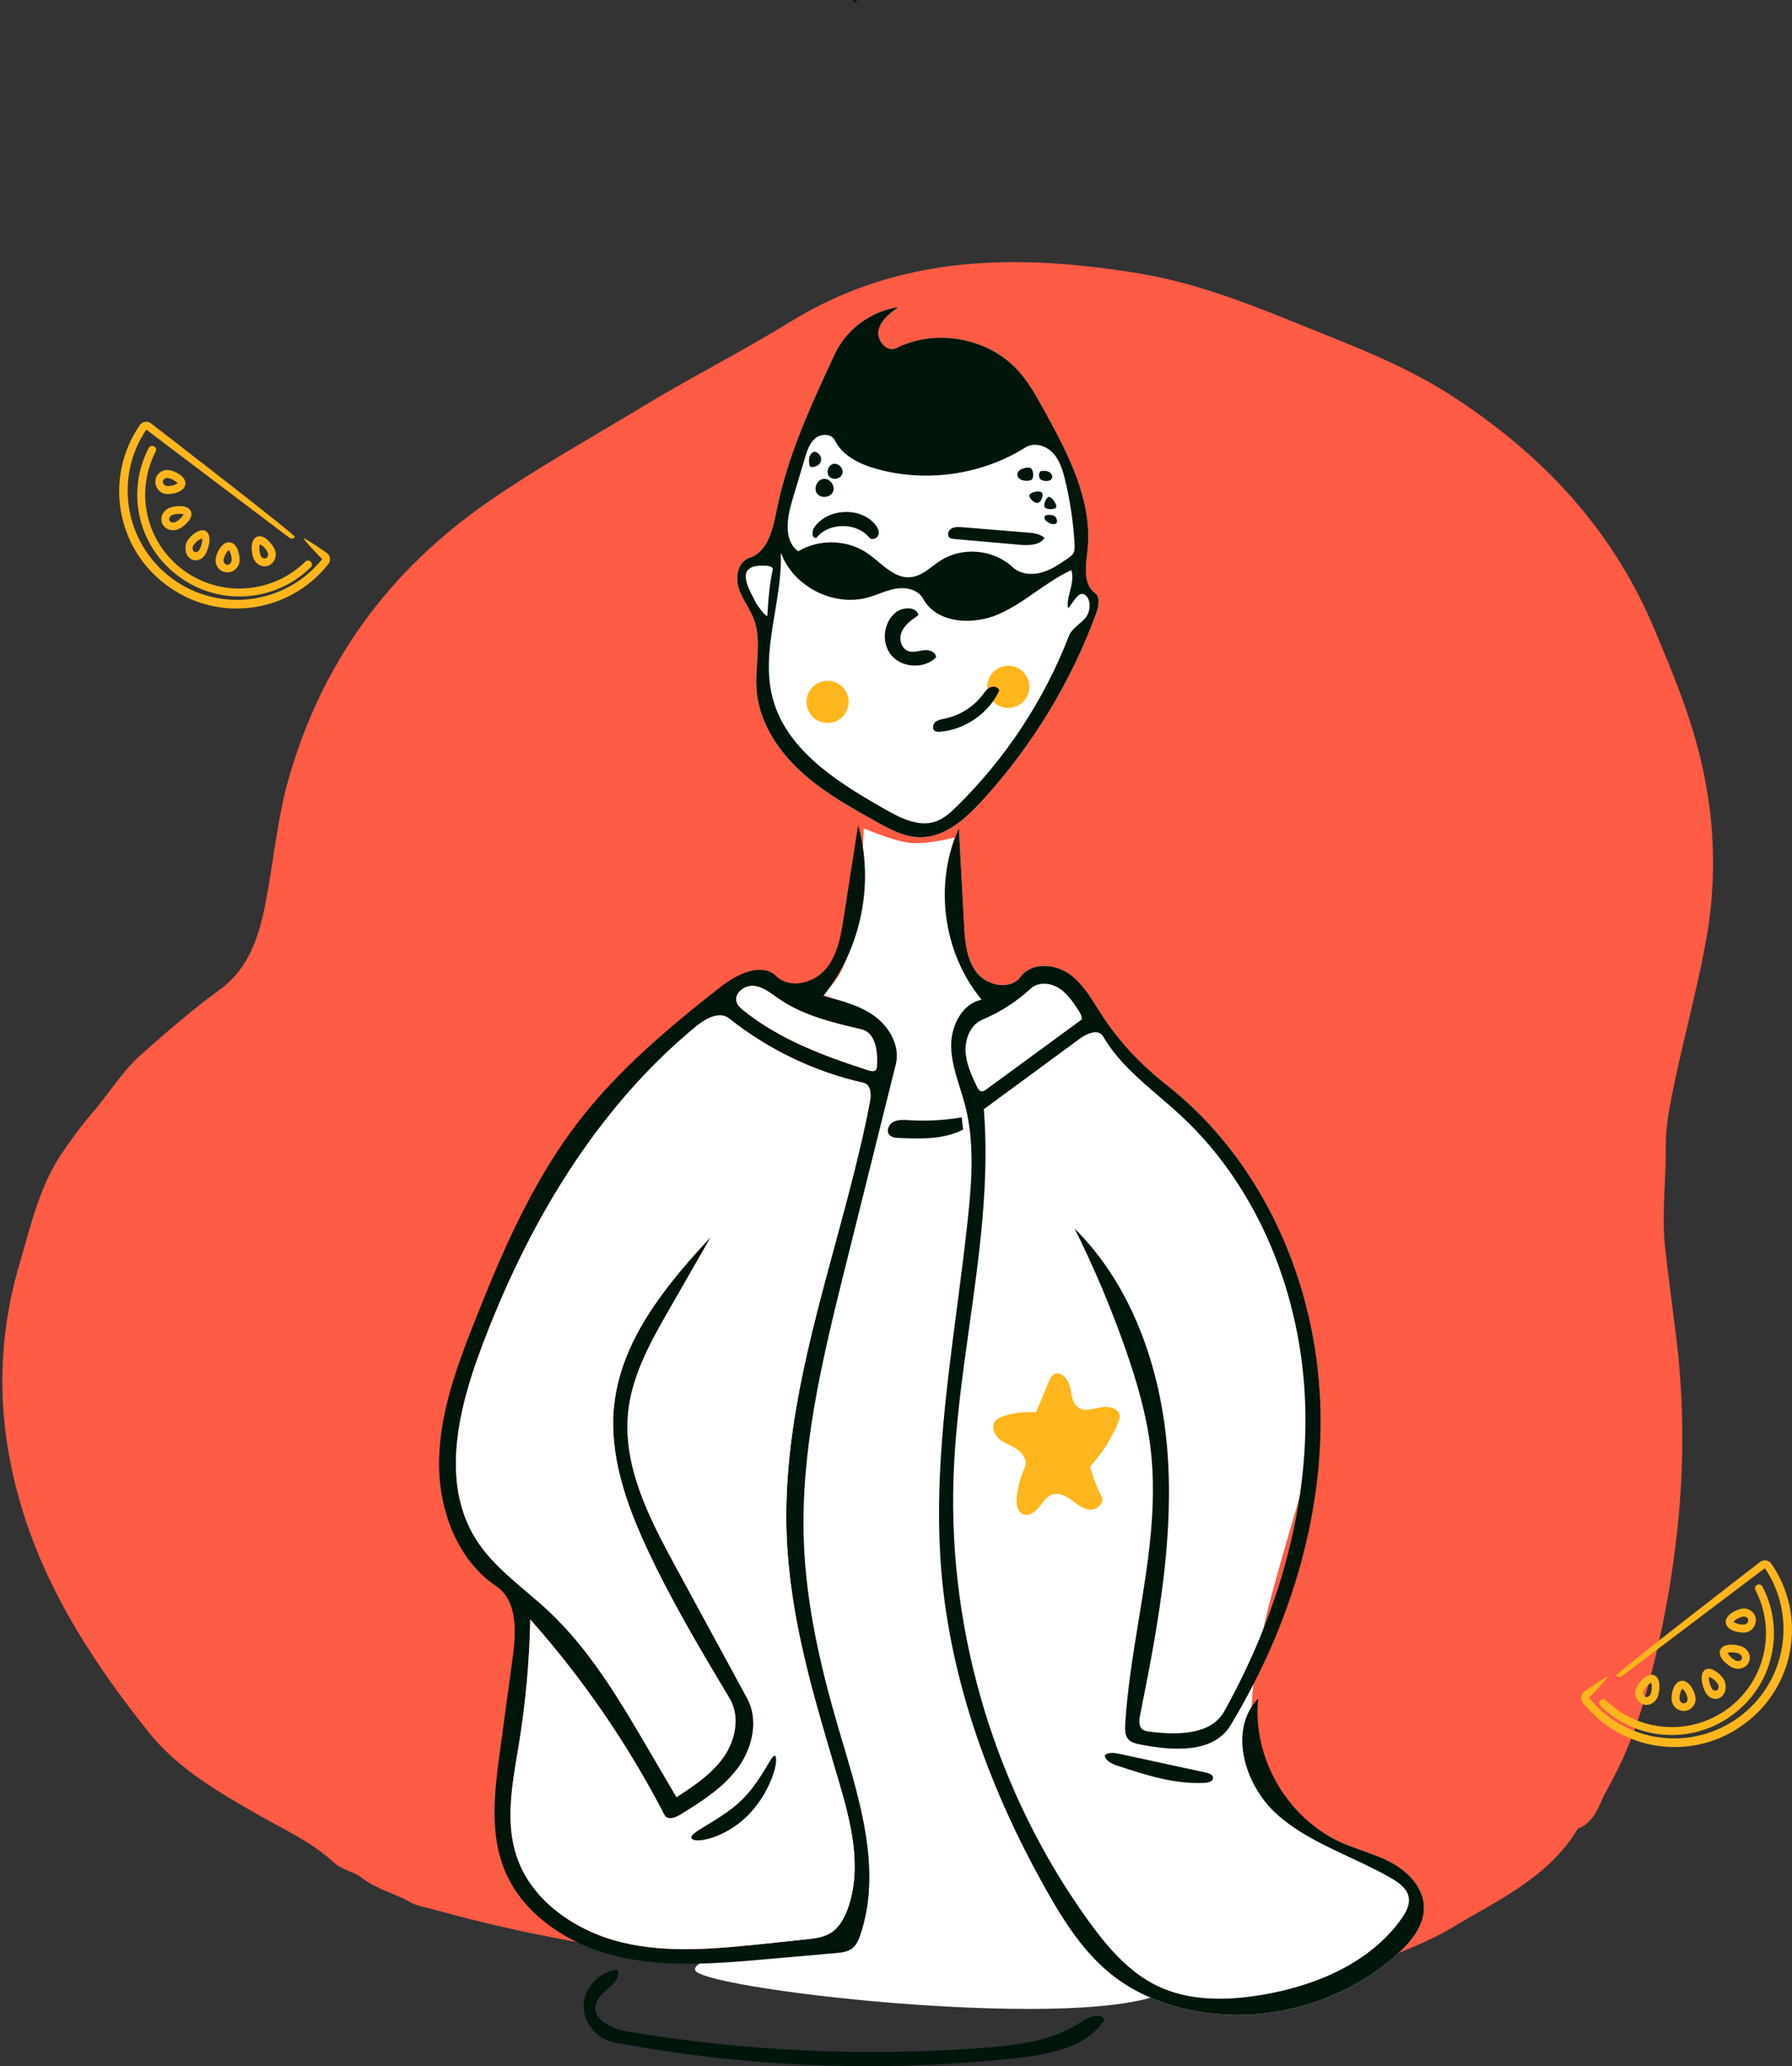
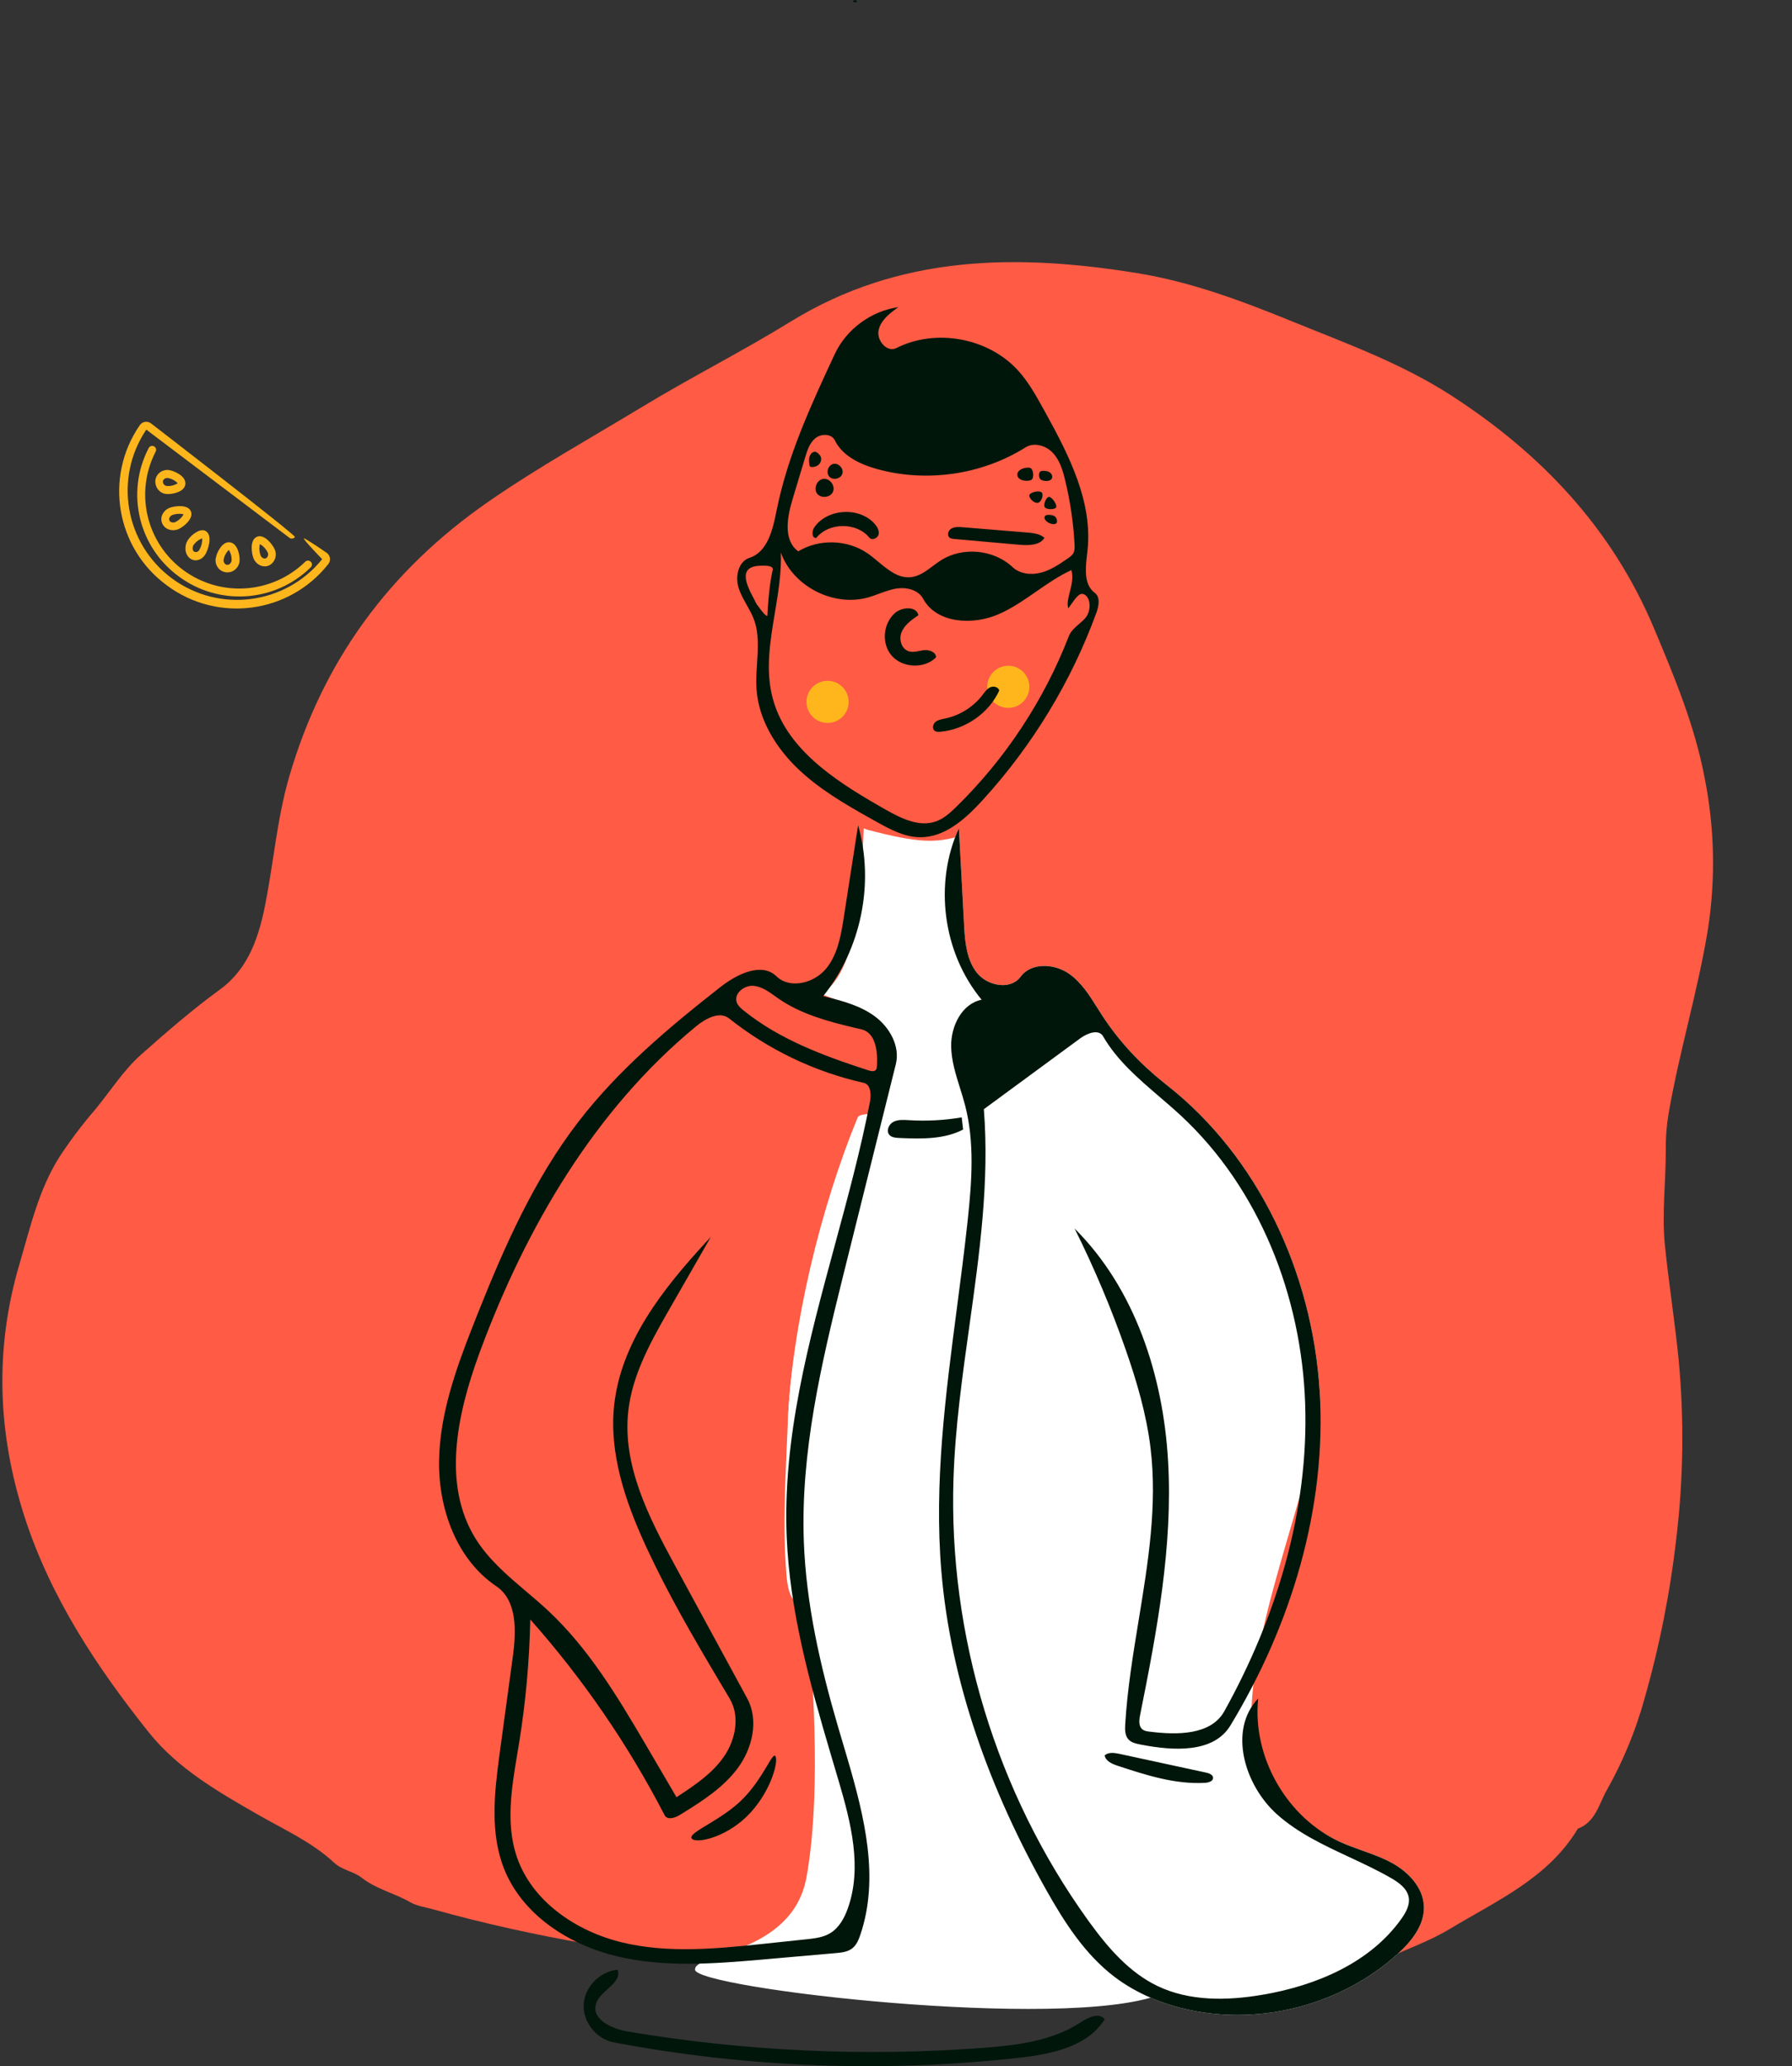
<svg xmlns="http://www.w3.org/2000/svg" width="595" height="686" viewBox="0 0 595 686" fill="none">
  <rect x="0" y="0" width="595" height="686" fill="#333333" stroke="none" />
  <path fill-rule="evenodd" clip-rule="evenodd" d="M329.17 662.334C361.502 662.585 393.824 661.119 426.001 657.942L426.083 658.941C419.461 659.571 412.836 660.155 406.214 660.842C385.77 662.984 365.242 663.454 344.72 663.985C329.576 664.312 314.447 662.812 299.662 659.516C282.002 655.678 263.983 654.423 246.057 652.472C211.627 648.725 177.478 643.309 144.061 633.969C141.43 633.233 138.387 632.802 136.264 631.57C130.998 628.514 124.922 627.227 120.005 623.35C117.387 621.287 113.625 620.921 110.913 618.401C103.554 611.572 94.428 607.491 85.818 602.563C72.537 594.964 59.014 587.201 49.372 575.111C32.059 553.4 16.738 530.233 8.129 503.532C-0.78 475.9 -1.881 447.989 6.453 419.711C10.04 407.534 12.778 395.208 19.61 384.297C23.251 378.725 27.26 373.401 31.608 368.362C36.697 362.227 40.874 355.415 46.974 350.017C55.415 342.546 63.869 335.187 73.01 328.535C82.611 321.555 86.016 310.923 88.199 299.652C90.897 285.725 92.056 271.525 96.04 257.822C107.182 219.502 129.238 189.396 162.077 166.616C178.653 155.116 196.219 145.394 213.395 134.981C229.521 125.205 246.437 116.684 262.466 106.807C298.686 84.499 337.617 84.227 377.548 90.672C395.274 93.535 412.071 99.796 428.693 106.569C446.848 113.966 465.299 120.591 481.915 131.337C511.795 150.666 535.276 175.457 549.218 208.684C555.933 224.684 562.628 240.696 565.902 257.809C569.301 274.548 569.696 291.758 567.069 308.636C563.688 329.275 557.531 349.293 553.996 369.883C553.343 373.823 553.039 377.813 553.086 381.807C553.141 392.355 551.73 402.916 552.802 413.439C554.101 426.168 556.113 438.826 557.38 451.557C559.192 471.014 558.955 490.607 556.674 510.015C554.627 528.298 551.057 546.378 546 564.066C543.074 574.649 538.867 584.835 533.473 594.397C530.907 598.871 529.775 604.945 523.906 607.109C513.989 623.624 496.923 631.018 481.422 640.387C474.627 644.494 467.095 647.065 459.965 650.429C454.157 653.168 448.107 653.009 442.233 654.214C426.209 657.513 409.84 658.393 393.546 659.666C372.148 661.343 350.69 661.867 329.17 662.334Z" fill="#FF5B45" />
  <path fill-rule="evenodd" clip-rule="evenodd" d="M284.38 0.704C283.91 0.835 283.167 0.746 283.242 0.264C283.523 0.12 283.837 -0.029 284.142 0.052C284.447 0.133 284.646 0.575 284.4 0.774L284.38 0.704Z" fill="#00160A" />
-   <path fill-rule="evenodd" clip-rule="evenodd" d="M286.773 274.972L287.939 275.458C294.259 278.063 299.04 279.524 302.283 279.842C305.722 280.18 310.745 279.556 317.35 277.972L317.223 279.611C316.142 293.963 316.185 304.797 317.35 312.112C318.559 319.704 321.424 326.305 325.943 331.918C320.865 337.598 313.217 343.325 322.652 369.855C329.056 387.863 318.179 451.61 317.223 505.18C316.771 530.531 322.065 553.828 325.943 568.502C335.209 603.561 350.217 633.493 366.783 647.14C375.056 653.955 389.19 660.662 384.897 662.288C353.206 674.288 231.284 660.163 230.783 653.972C230.323 648.287 263.139 649.021 267.783 623.229C276.766 573.338 261.123 483.602 261.566 472.578C262.874 440.018 272.606 400.52 284.783 370.972C285.236 369.872 288.55 369.673 293.005 369.855L293.314 368.605C296.163 356.854 296.652 348.808 294.783 344.466C292.617 339.436 285.238 334.62 272.645 330.017C277.153 327.296 280.498 321.682 282.681 313.176L282.908 312.265C284.959 303.771 286.248 291.34 286.773 274.972Z" fill="white" />
+   <path fill-rule="evenodd" clip-rule="evenodd" d="M286.773 274.972L287.939 275.458C305.722 280.18 310.745 279.556 317.35 277.972L317.223 279.611C316.142 293.963 316.185 304.797 317.35 312.112C318.559 319.704 321.424 326.305 325.943 331.918C320.865 337.598 313.217 343.325 322.652 369.855C329.056 387.863 318.179 451.61 317.223 505.18C316.771 530.531 322.065 553.828 325.943 568.502C335.209 603.561 350.217 633.493 366.783 647.14C375.056 653.955 389.19 660.662 384.897 662.288C353.206 674.288 231.284 660.163 230.783 653.972C230.323 648.287 263.139 649.021 267.783 623.229C276.766 573.338 261.123 483.602 261.566 472.578C262.874 440.018 272.606 400.52 284.783 370.972C285.236 369.872 288.55 369.673 293.005 369.855L293.314 368.605C296.163 356.854 296.652 348.808 294.783 344.466C292.617 339.436 285.238 334.62 272.645 330.017C277.153 327.296 280.498 321.682 282.681 313.176L282.908 312.265C284.959 303.771 286.248 291.34 286.773 274.972Z" fill="white" />
  <path fill-rule="evenodd" clip-rule="evenodd" d="M291.24 453.901C292.581 437.512 292.503 431.205 294.783 414.919C295.444 410.198 294.457 371.375 286.257 377.58C283.186 379.904 284.409 385.089 282.941 388.65C270.765 418.198 262.875 440.018 261.566 472.578C260.894 489.301 259.77 506.104 261.121 522.785C263.514 552.35 287.115 504.338 291.24 453.901Z" fill="white" />
  <path fill-rule="evenodd" clip-rule="evenodd" d="M312.548 521.531C309.293 482.5 317.23 443.533 321.361 404.585C322.689 392.066 323.603 379.227 320.462 367.037C318.783 360.522 315.949 354.189 315.815 347.461C315.68 340.734 319.355 333.206 325.944 331.918C313.06 316.393 309.999 293.333 318.384 274.972C318.951 285.578 319.518 296.184 320.084 306.79C320.386 312.436 320.83 318.478 324.318 322.922C327.806 327.365 335.528 328.832 338.876 324.281C342.423 319.46 350.139 319.881 355.022 323.336C359.905 326.792 362.804 332.317 366.079 337.329C371.789 346.071 379.09 353.725 387.303 360.161C417.948 384.172 435.683 422.689 438.15 461.601C439.569 483.978 415.616 535.251 415.501 569.772C415.416 595.28 437.489 608.144 445.049 611.57C450.687 614.126 456.819 615.558 462.242 618.547C467.664 621.536 472.517 626.671 472.772 632.869C473.031 639.139 468.619 644.591 463.969 648.792C445.621 665.365 419.182 672.471 395.024 667.323C386.04 665.408 377.321 661.856 370.008 656.285C360.173 648.793 353.339 638.075 347.277 627.287C328.965 594.7 315.656 558.802 312.548 521.531Z" fill="white" />
-   <path fill-rule="evenodd" clip-rule="evenodd" d="M257.857 169.481C261.459 151.343 269.338 134.367 277.15 117.59C280.995 109.332 289.226 103.25 298.288 101.972C295.461 103.975 292.421 106.294 291.719 109.674C291.018 113.054 294.51 117.127 297.604 115.564C310.824 108.89 328.382 112.202 338.223 123.227C341.547 126.951 343.993 131.351 346.411 135.711C354.53 150.352 362.913 166.212 361.075 182.831C360.528 187.777 359.494 193.828 363.491 196.823C365.423 198.271 364.833 201.254 364.006 203.515C355.561 226.603 342.503 248.012 325.816 266.13C320.322 272.094 313.516 278.094 305.382 277.97C300.21 277.891 295.455 275.304 290.943 272.786C281.895 267.736 272.744 262.611 265.222 255.504C257.701 248.397 251.86 238.982 251.179 228.687C250.666 220.92 253.039 212.791 250.274 205.509C248.896 201.881 246.323 198.76 245.204 195.045C244.086 191.329 245.157 186.403 248.865 185.201C254.933 183.233 256.621 175.707 257.857 169.481Z" fill="white" />
  <circle cx="334.783" cy="228.029" r="7" fill="#FFB61D" />
  <path fill-rule="evenodd" clip-rule="evenodd" d="M201.763 660.369C203.946 658.377 206.008 656.496 205.065 653.972C199.189 654.474 194.102 659.67 193.798 665.481C193.494 671.292 198.011 676.977 203.803 678.074C248.012 686.444 293.506 688.177 338.237 683.197C349.013 681.997 361.151 679.539 366.783 670.397C365.071 668.115 361.57 669.67 359.073 671.247L358.183 671.818C349.375 677.365 338.63 678.906 328.145 679.76L326.182 679.912C286.878 682.851 247.21 681.014 208.358 674.456C203.19 673.584 196.532 670.507 197.824 665.494C198.34 663.492 200.087 661.898 201.763 660.369ZM320.135 307.709L318.384 274.972C309.999 293.333 313.06 316.393 325.944 331.918C319.355 333.206 315.68 340.734 315.815 347.461C315.909 352.168 317.324 356.682 318.741 361.201C319.349 363.14 319.957 365.081 320.462 367.037C323.603 379.227 322.689 392.066 321.361 404.585L321.182 406.254C320.168 415.573 318.949 424.893 317.73 434.214C313.925 463.296 310.118 492.396 312.548 521.531C315.656 558.802 328.965 594.7 347.277 627.287C353.339 638.075 360.173 648.793 370.008 656.285C377.321 661.856 386.04 665.408 395.024 667.323C419.182 672.471 445.621 665.365 463.969 648.792C468.619 644.591 473.031 639.139 472.772 632.869C472.517 626.671 467.664 621.536 462.242 618.547C459.086 616.808 455.69 615.596 452.291 614.382C449.849 613.511 447.406 612.639 445.049 611.57C427.258 603.506 415.727 583.361 417.759 563.895C407.728 574.39 413.207 592.729 424.037 602.393C431.02 608.624 439.525 612.595 448.052 616.576C452.751 618.77 457.458 620.968 461.92 623.548C464.502 625.042 467.243 627.005 467.743 629.951C468.17 632.459 466.816 634.907 465.348 636.983C454.913 651.734 436.86 659.286 419.069 662.287C407.404 664.254 394.934 664.475 384.274 659.336C375.041 654.886 368.078 646.874 362.008 638.566L361.221 637.481C330.831 595.266 314.872 542.807 316.592 490.776C317.151 473.89 319.505 457.079 321.856 440.289C325.216 416.289 328.571 392.332 326.667 368.258L358.857 344.6C361.182 342.95 364.84 341.616 366.249 344.047C370.861 352.011 377.904 358.053 384.939 364.088C387.379 366.181 389.818 368.274 392.155 370.445C418.219 394.669 432.145 430.427 433.357 466.035C434.569 501.644 423.81 537 406.518 568.128C402.061 576.152 390.711 576.059 381.622 574.9L381.383 574.868C380.662 574.771 379.927 574.631 379.354 574.191C378.112 573.237 378.188 571.413 378.47 569.828L378.544 569.437C384.123 541.615 389.47 513.392 387.839 485.06C386.208 456.729 376.874 427.86 356.791 407.859C363.264 420.832 368.916 434.217 373.702 447.906C377.437 458.59 380.659 469.522 382.015 480.761C384.313 499.805 381.202 518.793 378.083 537.835C376.197 549.349 374.307 560.883 373.608 572.462L373.594 572.713C373.504 574.394 373.546 576.219 374.656 577.462C375.627 578.549 377.161 578.889 378.59 579.171L378.951 579.241C389.59 581.3 402.936 582.108 408.53 572.872C428.716 539.544 440.618 500.512 438.15 461.601C435.683 422.689 417.948 384.172 387.303 360.161L386.536 359.554C378.636 353.246 371.611 345.798 366.079 337.329C365.505 336.452 364.943 335.558 364.38 334.663C361.728 330.445 359.05 326.187 355.022 323.336C350.139 319.881 342.423 319.46 338.876 324.281L338.713 324.493C335.283 328.784 327.75 327.295 324.318 322.922C321.018 318.718 320.443 313.085 320.135 307.709ZM273.324 330.713C285.93 315.085 290.389 293.268 284.92 273.972L280.01 305.567C279.094 311.342 277.91 317.314 274.148 321.759C270.166 326.465 262.244 328.43 257.811 324.142L257.595 323.94C252.722 319.554 244.973 323.31 239.584 327.407L239.107 327.774C222.047 341.145 205.289 355.238 192.075 372.397C177.356 391.511 167.495 413.82 158.575 436.235L156.93 440.395C151.314 454.704 146.075 469.458 145.793 484.795C145.5 500.746 151.516 517.675 164.773 526.618C171.784 531.347 171.423 541.568 170.285 549.928L165.813 582.804C164.109 595.463 162.685 608.691 167.405 620.522C173.503 635.807 189.021 645.763 205.085 649.547C220.506 653.181 236.586 652.015 252.396 650.638L277.787 648.408C279.61 648.242 281.506 647.991 282.945 646.88C284.369 645.78 285.096 644.023 285.671 642.321C292.041 623.482 287.073 603.301 281.393 583.91L278.194 573.097C272.345 553.077 267.658 532.579 266.895 511.747C265.811 482.15 272.651 452.929 279.8 424.144L297.44 353.334C298.926 347.366 295.403 341.056 290.438 337.404C285.805 333.996 280.129 332.411 274.524 331.011L273.324 330.713ZM231.133 340.732C234.286 338.135 238.928 335.603 242.124 338.148C255.127 348.504 270.516 355.867 286.757 359.503C289.06 360.019 289.295 363.08 288.911 365.473L288.842 365.866C285.752 381.799 281.471 397.592 277.194 413.368C268.503 445.434 259.83 477.429 261.214 510.386C262.237 534.766 268.765 558.494 275.695 581.948L278.464 591.279C282.56 605.156 286.347 620.071 281.486 633.639C280.322 636.887 278.536 640.12 275.557 641.875C273.226 643.249 270.439 643.564 267.747 643.848L252.244 645.485C237.065 647.076 221.588 648.456 206.765 644.938C191.336 641.276 176.48 631.224 171.511 616.216C167.906 605.328 169.867 593.597 171.772 582.197C171.896 581.457 172.02 580.717 172.141 579.98L172.357 578.663C174.554 565.103 175.793 551.39 176.062 537.657C193.562 557.369 208.587 579.262 220.676 602.662C221.547 604.347 224.104 603.569 225.721 602.57L226.965 601.801C233.603 597.685 240.268 593.327 244.911 587.086C249.843 580.455 252.027 571.111 248.082 563.852L224.04 519.614C215.386 503.669 206.598 486.452 208.609 468.465C209.893 456.975 215.492 446.507 221.246 436.422L236.025 410.647L234.578 412.209C220.12 427.891 206.105 445.619 203.906 466.713C202.261 482.483 207.515 498.124 214.112 512.592L214.755 513.988C221.865 529.31 230.369 543.937 239.014 558.461L242.261 563.904C245.794 569.822 244.231 577.695 240.278 583.342C236.579 588.625 231.155 592.389 225.738 595.941L224.617 596.673L214.101 578.731C204.891 563.039 195.365 547.257 182.081 534.829C179.712 532.613 177.221 530.498 174.73 528.384C168.487 523.087 162.247 517.791 157.949 510.9C146.717 492.895 151.762 469.577 159.061 449.558L159.51 448.336C174.679 407.5 197.45 368.473 231.133 340.732ZM400.45 588.507L371.53 582.25C369.883 581.907 367.983 581.688 366.783 582.795C367.051 584.545 368.951 585.49 370.724 586.112L371.13 586.249C380.516 589.341 390.201 592.474 400.107 591.904C401.282 591.836 402.796 591.377 402.783 590.247C402.771 589.223 401.491 588.732 400.45 588.507ZM319.783 375.012L319.313 370.972C313.547 371.945 307.665 372.259 301.825 371.903L301.65 371.892C299.934 371.787 298.127 371.676 296.618 372.469C295.058 373.289 294.14 375.508 295.318 376.802C296.093 377.654 297.391 377.762 298.555 377.811L299.098 377.834C306.159 378.125 313.56 378.255 319.783 375.012ZM244.608 332.726C243.62 329.778 247.194 326.992 250.297 327.306C252.933 327.573 255.162 329.168 257.343 330.729C257.422 330.785 257.5 330.842 257.579 330.898L258.501 331.549C265.773 336.582 274.46 338.998 283.108 341.066L286.069 341.764C290.595 342.823 291.428 348.697 291.208 353.415L291.179 353.934C291.152 354.365 291.114 354.825 290.846 355.165C290.305 355.851 289.232 355.649 288.4 355.38L287.537 355.1C273.152 350.421 258.701 344.997 246.942 335.527C245.982 334.753 244.999 333.894 244.608 332.726ZM297.739 102.364L298.288 101.972C289.226 103.25 280.995 109.332 277.15 117.59C269.338 134.367 261.459 151.343 257.857 169.481C256.621 175.707 254.933 183.233 248.865 185.201L248.637 185.281C245.113 186.608 244.11 191.406 245.204 195.045C245.816 197.078 246.864 198.932 247.913 200.79C248.781 202.327 249.65 203.866 250.274 205.509C252.043 210.168 251.709 215.172 251.373 220.207C251.184 223.043 250.994 225.889 251.179 228.687C251.86 238.982 257.701 248.397 265.222 255.504C272.016 261.923 280.139 266.726 288.315 271.316L290.943 272.786C295.455 275.304 300.21 277.891 305.382 277.97C313.516 278.094 320.322 272.094 325.816 266.13L326.62 265.25C342.923 247.321 355.698 226.231 364.006 203.515C364.833 201.254 365.423 198.271 363.491 196.823C360.121 194.298 360.327 189.6 360.803 185.224L361.075 182.831C362.864 166.649 354.964 151.187 347.052 136.869L346.008 134.984C343.719 130.864 341.363 126.744 338.223 123.227C328.382 112.202 310.824 108.89 297.604 115.564C294.51 117.127 291.018 113.054 291.719 109.674C292.375 106.512 295.079 104.279 297.739 102.364ZM257.278 203.486C258.392 196.815 259.51 190.113 259.266 183.441C263.263 194.675 276.738 201.599 288.266 198.343C289.489 197.997 290.686 197.555 291.881 197.112C293.813 196.398 295.741 195.684 297.773 195.384C301.063 194.899 304.918 195.849 306.492 198.762L306.652 199.05C311.237 207.031 323.13 207.641 331.646 203.891C336.045 201.954 340.002 199.209 343.96 196.462C347.757 193.827 351.554 191.192 355.744 189.269C356.438 191.723 355.791 194.261 355.2 196.582C354.683 198.611 354.208 200.475 354.708 201.972C355.023 201.539 355.321 201.116 355.606 200.713C357.431 198.125 358.703 196.322 360.382 197.59C362.322 199.057 362.184 203.094 360.382 205.168C359.743 205.904 358.99 206.556 358.24 207.205C356.875 208.388 355.521 209.561 354.882 211.212C346.671 232.438 333.851 251.889 317.554 267.846C315.556 269.802 313.428 271.756 310.791 272.7C305.175 274.71 299.122 271.674 293.939 268.732L291.452 267.309C276.479 258.68 260.906 248.249 256.548 231.785C254.099 222.537 255.683 213.044 257.278 203.486ZM304.368 204.643L304.942 204.251C304.356 201.223 299.501 201.452 297.151 203.532C293.117 207.102 292.593 213.85 296.2 217.825C299.806 221.8 307.005 222.081 310.781 218.256C310.863 216.578 308.663 215.683 306.934 215.849C306.39 215.901 305.844 216.008 305.299 216.114C304.111 216.345 302.928 216.576 301.788 216.242C299.221 215.491 298.361 212.134 299.404 209.745C300.357 207.564 302.357 206.028 304.368 204.643ZM252.902 187.807L253.786 187.804C255.072 187.82 256.836 187.993 256.548 189.269C255.619 193.38 255.194 198.173 254.969 201.458L254.779 204.468C254.23 204.68 252.659 202.523 251.754 201.28C251.569 201.026 251.412 200.811 251.298 200.661L251.179 200.514C250.94 199.994 250.617 199.378 250.263 198.703C248.027 194.441 244.546 187.807 252.902 187.807ZM267.328 151.873C268.037 149.514 268.842 147.007 270.767 145.457C272.693 143.907 276.107 143.969 277.188 146.185C279.721 151.379 285.519 154.131 291.108 155.693C307.615 160.306 326.041 157.632 340.533 148.518C343.353 146.745 347.293 147.932 349.576 150.351C351.669 152.569 352.679 155.55 353.436 158.515L353.637 159.323C355.331 166.298 356.386 173.426 356.782 180.59C356.845 181.728 356.869 182.953 356.238 183.904C355.856 184.478 355.275 184.887 354.708 185.281L353.825 185.892C351.314 187.621 348.717 189.283 345.783 190.084C342.504 190.98 338.665 190.605 336.196 188.28L335.906 188.013C329.65 182.386 319.532 181.507 312.411 186.025C311.495 186.606 310.61 187.271 309.725 187.936C307.457 189.639 305.19 191.341 302.422 191.626C298.288 192.052 294.944 189.271 291.617 186.503C290.441 185.525 289.267 184.549 288.062 183.717C281.394 179.113 271.978 178.836 265.048 183.04C260.078 179.466 261.306 171.912 263.062 166.069L267.328 151.873ZM340.969 176.79L319.419 175.024C318.189 174.93 316.888 174.898 315.857 175.511C314.753 176.169 314.331 177.886 315.41 178.579C315.828 178.848 316.359 178.901 316.865 178.946L338.722 180.885C341.733 181.129 345.346 181.004 346.783 178.563C345.297 177.204 343.044 176.96 340.969 176.79ZM291.703 177.49C292.031 176.228 291.299 174.936 290.434 173.944C285.397 168.168 274.634 168.801 270.344 175.127C269.509 176.358 269.508 178.707 271.017 178.611C275.148 173.376 284.449 173.317 288.649 178.498C289.477 179.52 291.376 178.752 291.703 177.49ZM350.783 173.685C351.134 173.327 351.022 171.87 350.039 171.311C349.312 170.897 347.256 170.698 346.913 171.406C346.138 172.962 349.707 174.783 350.783 173.685ZM350.675 168.419C351.043 167.514 349.297 164.976 348.292 164.972C347.408 164.968 346.308 167.553 346.896 168.404C347.499 169.277 350.345 169.231 350.675 168.419ZM344.563 166.955C345.769 166.776 346.731 164.125 345.783 163.427C344.841 162.732 342.102 163.46 341.802 164.329C341.493 165.224 343.269 167.147 344.563 166.955ZM271.271 163.833C272.522 165.574 275.678 165.257 276.559 163.303C277.439 161.348 275.588 158.77 273.456 158.984C271.325 159.198 270.021 162.092 271.271 163.833ZM345.818 159.366C347.2 159.956 349.266 159.81 349.386 158.375C349.275 156.455 347.163 156.153 345.783 156.389C344.68 156.576 344.7 158.89 345.818 159.366ZM342.437 159.319C343.436 158.764 343.175 155.739 342.06 155.358C340.852 154.945 337.605 155.762 337.792 157.729C337.98 159.697 341.302 159.95 342.437 159.319ZM275.359 158.245C276.563 159.563 279.146 158.995 279.685 157.292C280.225 155.589 278.441 153.637 276.697 154.021C274.954 154.405 274.155 156.926 275.359 158.245ZM271.776 154.319C272.739 153.504 272.876 152.038 272.315 151.27C271.182 149.72 270.235 149.727 269.461 150.49C268.496 151.441 268.451 153.043 268.838 154.699C268.983 155.319 270.796 155.15 271.776 154.319ZM326.212 230.755C323.208 234.693 318.722 237.515 313.823 238.547C313.694 238.574 313.564 238.601 313.433 238.627C312.421 238.832 311.382 239.042 310.602 239.691C309.72 240.424 309.424 241.964 310.353 242.638C310.872 243.014 311.575 242.998 312.217 242.94C320.569 242.19 328.321 236.773 331.783 229.27C331.542 228.083 329.886 227.675 328.771 228.191C327.793 228.644 327.129 229.531 326.482 230.396C326.392 230.517 326.302 230.637 326.212 230.755Z" fill="#00160A" />
-   <path fill-rule="evenodd" clip-rule="evenodd" d="M349.84 456.344C352.017 454.965 354.592 457.677 355.207 460.203C355.821 462.729 355.904 465.769 358.014 467.252C360.172 468.768 363.072 467.698 365.651 467.197C368.23 466.697 371.792 467.672 371.783 470.334C371.781 470.992 371.537 471.621 371.285 472.227C369.053 477.598 365.886 482.568 361.975 486.839C362.801 490.284 364.066 493.622 365.728 496.742C366.841 498.829 364.348 501.334 362.011 501.225C359.673 501.115 357.729 499.476 355.834 498.083C353.94 496.691 351.572 495.428 349.353 496.18C347.438 496.829 346.299 498.75 345.045 500.355C343.791 501.959 341.831 503.469 339.917 502.816C337.603 502.025 337.28 498.853 337.632 496.403C338.094 493.192 338.989 490.046 340.285 487.079C341.2 484.983 339.698 482.551 337.829 481.261C335.959 479.97 333.697 479.319 331.928 477.89C330.159 476.461 329.027 473.718 330.381 471.881C331.039 470.989 332.117 470.537 333.161 470.19C336.642 469.032 340.352 468.589 344.002 468.896C345.398 465.525 346.794 462.153 348.189 458.782C348.572 457.858 349.002 456.875 349.84 456.344V456.344Z" fill="#FFB61D" />
-   <path fill-rule="evenodd" clip-rule="evenodd" d="M246.942 335.527C245.981 334.753 244.999 333.894 244.607 332.726C243.619 329.778 247.194 326.993 250.297 327.306C252.932 327.573 255.161 329.168 257.343 330.729C257.73 331.006 258.115 331.282 258.501 331.549C266.603 337.158 276.464 339.517 286.068 341.764C290.763 342.863 291.484 349.139 291.179 353.934C291.152 354.365 291.113 354.826 290.845 355.165C290.305 355.851 289.231 355.649 288.399 355.38C273.731 350.637 258.936 345.187 246.942 335.527ZM244.91 587.086C249.843 580.455 252.026 571.111 248.082 563.853L224.36 520.205C215.604 504.094 206.572 486.674 208.608 468.466C209.977 456.226 216.24 445.146 222.372 434.454L236.025 410.648C221.067 426.713 206.178 444.916 203.905 466.714C202.208 482.992 207.86 499.133 214.754 513.988C222.754 531.225 232.517 547.583 242.26 563.904C245.793 569.822 244.231 577.695 240.277 583.342C236.324 588.99 230.398 592.901 224.617 596.673L215.204 580.614C205.647 564.307 195.896 547.755 182.081 534.829C179.712 532.613 177.221 530.499 174.73 528.385C168.487 523.087 162.247 517.791 157.948 510.9C146.488 492.528 151.974 468.623 159.51 448.336C174.679 407.5 197.45 368.473 231.132 340.732C234.286 338.135 238.927 335.603 242.123 338.148C255.127 348.504 270.515 355.867 286.757 359.504C289.187 360.048 289.314 363.428 288.842 365.866C285.751 381.799 281.47 397.593 277.194 413.369C268.502 445.435 259.83 477.429 261.213 510.386C262.332 537.029 270.024 562.893 277.631 588.472C277.788 589.001 277.945 589.529 278.102 590.057C282.33 604.278 286.49 619.672 281.485 633.639C280.321 636.888 278.535 640.12 275.556 641.876C273.226 643.249 270.439 643.564 267.746 643.848L254.101 645.289C238.329 646.955 222.193 648.6 206.764 644.938C191.336 641.276 176.48 631.224 171.51 616.216C167.905 605.328 169.866 593.597 171.772 582.198C171.969 581.015 172.166 579.837 172.357 578.663C174.553 565.104 175.792 551.39 176.061 537.657C193.562 557.37 208.587 579.262 220.676 602.662C221.546 604.348 224.104 603.569 225.72 602.57C232.761 598.222 239.977 593.717 244.91 587.086Z" fill="white" />
-   <path fill-rule="evenodd" clip-rule="evenodd" d="M359.194 338.464C359.308 337.34 358.659 336.296 358.036 335.353C356.208 332.587 354.292 329.734 351.475 327.992C348.658 326.25 344.667 325.947 342.236 328.199C337.559 332.531 332.119 336.033 326.243 338.492C322.378 340.11 320.431 344.683 320.591 348.878C320.751 353.073 322.58 356.998 324.374 360.792C324.686 361.452 325.101 362.193 325.819 362.317C326.42 362.421 326.987 362.041 327.48 361.681C338.051 353.942 348.623 346.203 359.194 338.464Z" fill="white" />
  <path fill-rule="evenodd" clip-rule="evenodd" d="M109.009 187.262C109.447 186.715 109.64 186.012 109.542 185.319C109.449 184.618 109.074 183.986 108.505 183.566C108.505 183.566 101.326 178.585 100.902 178.771C100.477 178.956 106.979 185.644 106.979 185.644C94.778 200.774 72.81 203.614 57.155 192.085C41.501 180.556 37.718 158.753 48.577 142.634L96.123 178.563C96.7 178.988 97.512 178.865 97.937 178.289C98.362 177.713 50.125 140.555 50.125 140.555C49.563 140.129 48.85 139.951 48.153 140.061C47.456 140.172 46.834 140.561 46.431 141.14C34.505 158.397 38.504 182.002 55.45 194.377C72.285 206.891 96.033 203.736 109.009 187.262ZM59.378 191.39C72.731 201.286 91.327 199.995 103.176 188.35C103.69 187.848 103.699 187.026 103.195 186.513C102.692 186.001 101.867 185.992 101.352 186.495C90.393 197.2 73.261 198.395 60.913 189.315C48.565 180.235 44.651 163.564 51.674 149.963C51.907 149.549 51.895 149.041 51.642 148.638C51.389 148.236 50.935 148.003 50.46 148.032C49.984 148.06 49.562 148.345 49.359 148.775C41.697 163.499 45.951 181.594 59.378 191.39ZM61.582 182.445C61.499 181.319 61.78 180.197 62.373 179.293C63.088 178.28 63.971 177.439 64.972 176.819C66.864 175.633 67.989 176.001 68.6 176.517C70.589 178.191 69.041 182.712 68.118 184.146C67.384 185.311 66.213 186.009 64.959 186.029C64.236 186.034 63.532 185.773 62.949 185.284C62.156 184.609 61.657 183.573 61.582 182.445ZM67.16 178.747C66.033 179.118 65.031 179.873 64.287 180.911C64.044 181.279 63.926 181.736 63.957 182.197C63.977 182.548 64.126 182.873 64.367 183.09C65.013 183.503 65.828 183.255 66.208 182.529C66.853 181.408 67.185 180.089 67.16 178.747ZM75.085 190.007C76.185 190.124 77.284 189.782 78.093 189.071C78.909 188.371 79.423 187.413 79.538 186.38C79.731 184.751 79.022 180.336 76.276 180.044C75.414 179.951 74.157 180.257 72.909 182.196C72.242 183.218 71.797 184.354 71.6 185.539C71.467 186.571 71.743 187.612 72.373 188.465C72.997 189.325 73.987 189.887 75.085 190.007ZM75.973 182.583C76.651 183.64 76.972 184.866 76.893 186.099C76.851 186.523 76.645 186.917 76.314 187.206C76.068 187.435 75.726 187.549 75.382 187.517C75.041 187.468 74.738 187.286 74.549 187.015C74.295 186.664 74.187 186.236 74.246 185.815C74.461 184.598 75.063 183.471 75.973 182.583ZM85.271 178.226C87.702 177.151 90.509 180.757 91.173 182.312V182.308C92.122 184.323 91.301 186.742 89.334 187.723C88.883 187.925 88.397 188.029 87.905 188.029C87.355 188.026 86.812 187.901 86.314 187.663C85.362 187.206 84.608 186.409 84.194 185.422C83.531 183.87 82.84 179.302 85.271 178.226ZM87.373 185.315C87.667 185.462 88.008 185.475 88.312 185.352C88.99 184.94 89.225 184.052 88.84 183.349C88.282 182.206 87.397 181.264 86.302 180.647C86 181.887 86.075 183.191 86.516 184.387C86.681 184.793 86.986 185.123 87.373 185.315ZM56.046 156.061C55.014 155.93 53.973 156.205 53.119 156.835C52.26 157.459 51.697 158.448 51.577 159.547C51.428 161.841 53.053 163.831 55.213 163.999C55.404 164.02 55.595 164.03 55.786 164.029C57.695 164.029 61.289 163.206 61.554 160.736C61.832 157.988 57.676 156.256 56.046 156.061ZM55.488 161.353C54.708 161.341 54.079 160.672 54.07 159.844C54.117 159.502 54.299 159.199 54.571 159.01C54.859 158.799 55.202 158.688 55.552 158.693C55.624 158.693 55.697 158.693 55.772 158.707C56.992 158.922 58.122 159.525 59.011 160.437C57.95 161.115 56.72 161.435 55.484 161.353H55.488ZM53.875 173.81C53.445 172.84 53.467 171.734 53.935 170.781C54.393 169.826 55.191 169.07 56.177 168.654C57.727 167.987 62.294 167.308 63.37 169.734C64.446 172.16 60.842 174.989 59.288 175.655C58.721 175.901 58.108 176.028 57.488 176.029C57.042 176.03 56.6 175.961 56.176 175.827C55.146 175.517 54.306 174.78 53.875 173.81ZM59.632 170.583C58.808 170.569 57.988 170.707 57.214 170.988H57.218C56.811 171.152 56.48 171.458 56.287 171.848C56.128 172.14 56.114 172.487 56.249 172.79C56.383 173.094 56.652 173.32 56.977 173.404C57.398 173.528 57.85 173.498 58.251 173.32C59.392 172.759 60.335 171.871 60.952 170.773C60.529 170.624 60.081 170.56 59.632 170.583Z" fill="#FFB61D" />
-   <path fill-rule="evenodd" clip-rule="evenodd" d="M525.557 565.262C525.119 564.715 524.926 564.012 525.024 563.319C525.118 562.618 525.492 561.986 526.061 561.566C526.061 561.566 533.24 556.585 533.665 556.771C534.089 556.956 527.588 563.644 527.588 563.644C539.789 578.774 561.757 581.614 577.411 570.085C593.066 558.556 596.848 536.753 585.989 520.634L538.443 556.563C537.867 556.988 537.055 556.865 536.63 556.289C536.205 555.713 584.441 518.555 584.441 518.555C585.004 518.129 585.716 517.951 586.413 518.061C587.11 518.172 587.732 518.561 588.136 519.14C600.062 536.397 596.062 560.002 579.116 572.377C562.281 584.891 538.533 581.736 525.557 565.262ZM575.188 569.39C561.835 579.286 543.239 577.995 531.39 566.35C530.876 565.848 530.868 565.026 531.371 564.513C531.875 564.001 532.7 563.992 533.214 564.495C544.173 575.2 561.305 576.395 573.653 567.315C586.001 558.235 589.915 541.564 582.892 527.963C582.659 527.549 582.672 527.041 582.925 526.638C583.178 526.236 583.631 526.003 584.107 526.032C584.582 526.06 585.004 526.345 585.207 526.775C592.87 541.499 588.615 559.594 575.188 569.39ZM572.985 560.445C573.068 559.319 572.786 558.197 572.194 557.293C571.479 556.28 570.595 555.439 569.595 554.819C567.703 553.633 566.577 554.001 565.967 554.517C563.977 556.191 565.525 560.712 566.449 562.146C567.182 563.311 568.354 564.009 569.608 564.029C570.33 564.034 571.035 563.773 571.618 563.284C572.411 562.609 572.909 561.573 572.985 560.445ZM567.406 556.747C568.533 557.118 569.535 557.873 570.279 558.911C570.523 559.279 570.64 559.736 570.61 560.197C570.59 560.548 570.441 560.873 570.199 561.09C569.554 561.503 568.739 561.255 568.358 560.529C567.714 559.408 567.382 558.089 567.406 556.747ZM559.481 568.007C558.382 568.124 557.282 567.782 556.473 567.071C555.658 566.371 555.144 565.413 555.029 564.38C554.836 562.751 555.544 558.336 558.29 558.044C559.153 557.951 560.409 558.257 561.658 560.196C562.325 561.218 562.769 562.354 562.966 563.539C563.099 564.571 562.824 565.612 562.193 566.465C561.569 567.325 560.58 567.887 559.481 568.007ZM558.594 560.583C557.915 561.64 557.594 562.866 557.674 564.099C557.715 564.523 557.921 564.917 558.253 565.206C558.499 565.435 558.84 565.549 559.185 565.517C559.525 565.468 559.828 565.286 560.018 565.015C560.272 564.664 560.379 564.236 560.32 563.815C560.105 562.598 559.503 561.471 558.594 560.583ZM549.296 556.226C546.864 555.151 544.058 558.757 543.394 560.312V560.308C542.444 562.323 543.266 564.742 545.233 565.723C545.683 565.925 546.17 566.029 546.661 566.029C547.212 566.026 547.754 565.901 548.253 565.663C549.204 565.206 549.959 564.409 550.373 563.422C551.035 561.87 551.727 557.302 549.296 556.226ZM547.193 563.315C546.899 563.462 546.558 563.475 546.254 563.352C545.576 562.94 545.342 562.052 545.726 561.349C546.284 560.206 547.17 559.264 548.264 558.647C548.566 559.887 548.492 561.191 548.051 562.387C547.886 562.793 547.581 563.123 547.193 563.315ZM578.521 534.061C579.552 533.93 580.594 534.205 581.447 534.835C582.307 535.459 582.869 536.448 582.99 537.547C583.139 539.841 581.513 541.831 579.353 541.999C579.163 542.02 578.972 542.03 578.78 542.029C576.872 542.029 573.277 541.206 573.012 538.736C572.734 535.988 576.891 534.256 578.521 534.061ZM579.079 539.353C579.859 539.341 580.487 538.672 580.497 537.844C580.45 537.502 580.267 537.199 579.995 537.01C579.707 536.799 579.365 536.688 579.015 536.693C578.942 536.693 578.869 536.693 578.794 536.707C577.574 536.922 576.445 537.525 575.555 538.437C576.616 539.115 577.846 539.435 579.082 539.353H579.079ZM580.691 551.81C581.122 550.84 581.1 549.734 580.631 548.781C580.173 547.826 579.376 547.07 578.389 546.654C576.839 545.987 572.273 545.308 571.196 547.734C570.12 550.16 573.724 552.989 575.279 553.655C575.846 553.901 576.459 554.028 577.079 554.029C577.524 554.03 577.967 553.961 578.391 553.827C579.42 553.517 580.26 552.78 580.691 551.81ZM574.934 548.583C575.759 548.569 576.579 548.707 577.352 548.988H577.348C577.755 549.152 578.087 549.458 578.279 549.848C578.438 550.14 578.452 550.487 578.318 550.79C578.183 551.094 577.915 551.32 577.589 551.404C577.168 551.528 576.716 551.498 576.316 551.32C575.174 550.759 574.232 549.871 573.614 548.773C574.037 548.624 574.486 548.56 574.934 548.583Z" fill="#FFB61D" />
  <circle cx="274.783" cy="233.029" r="7" fill="#FFB61D" />
  <path fill-rule="evenodd" clip-rule="evenodd" d="M257.545 583.229C258.434 585.446 255.516 595.743 247.902 603.122C240.287 610.501 230.402 612.252 229.592 610.23C228.782 608.209 239.86 604.233 246.852 597.029C253.844 589.825 256.656 581.011 257.545 583.229Z" fill="#00160A" />
</svg>